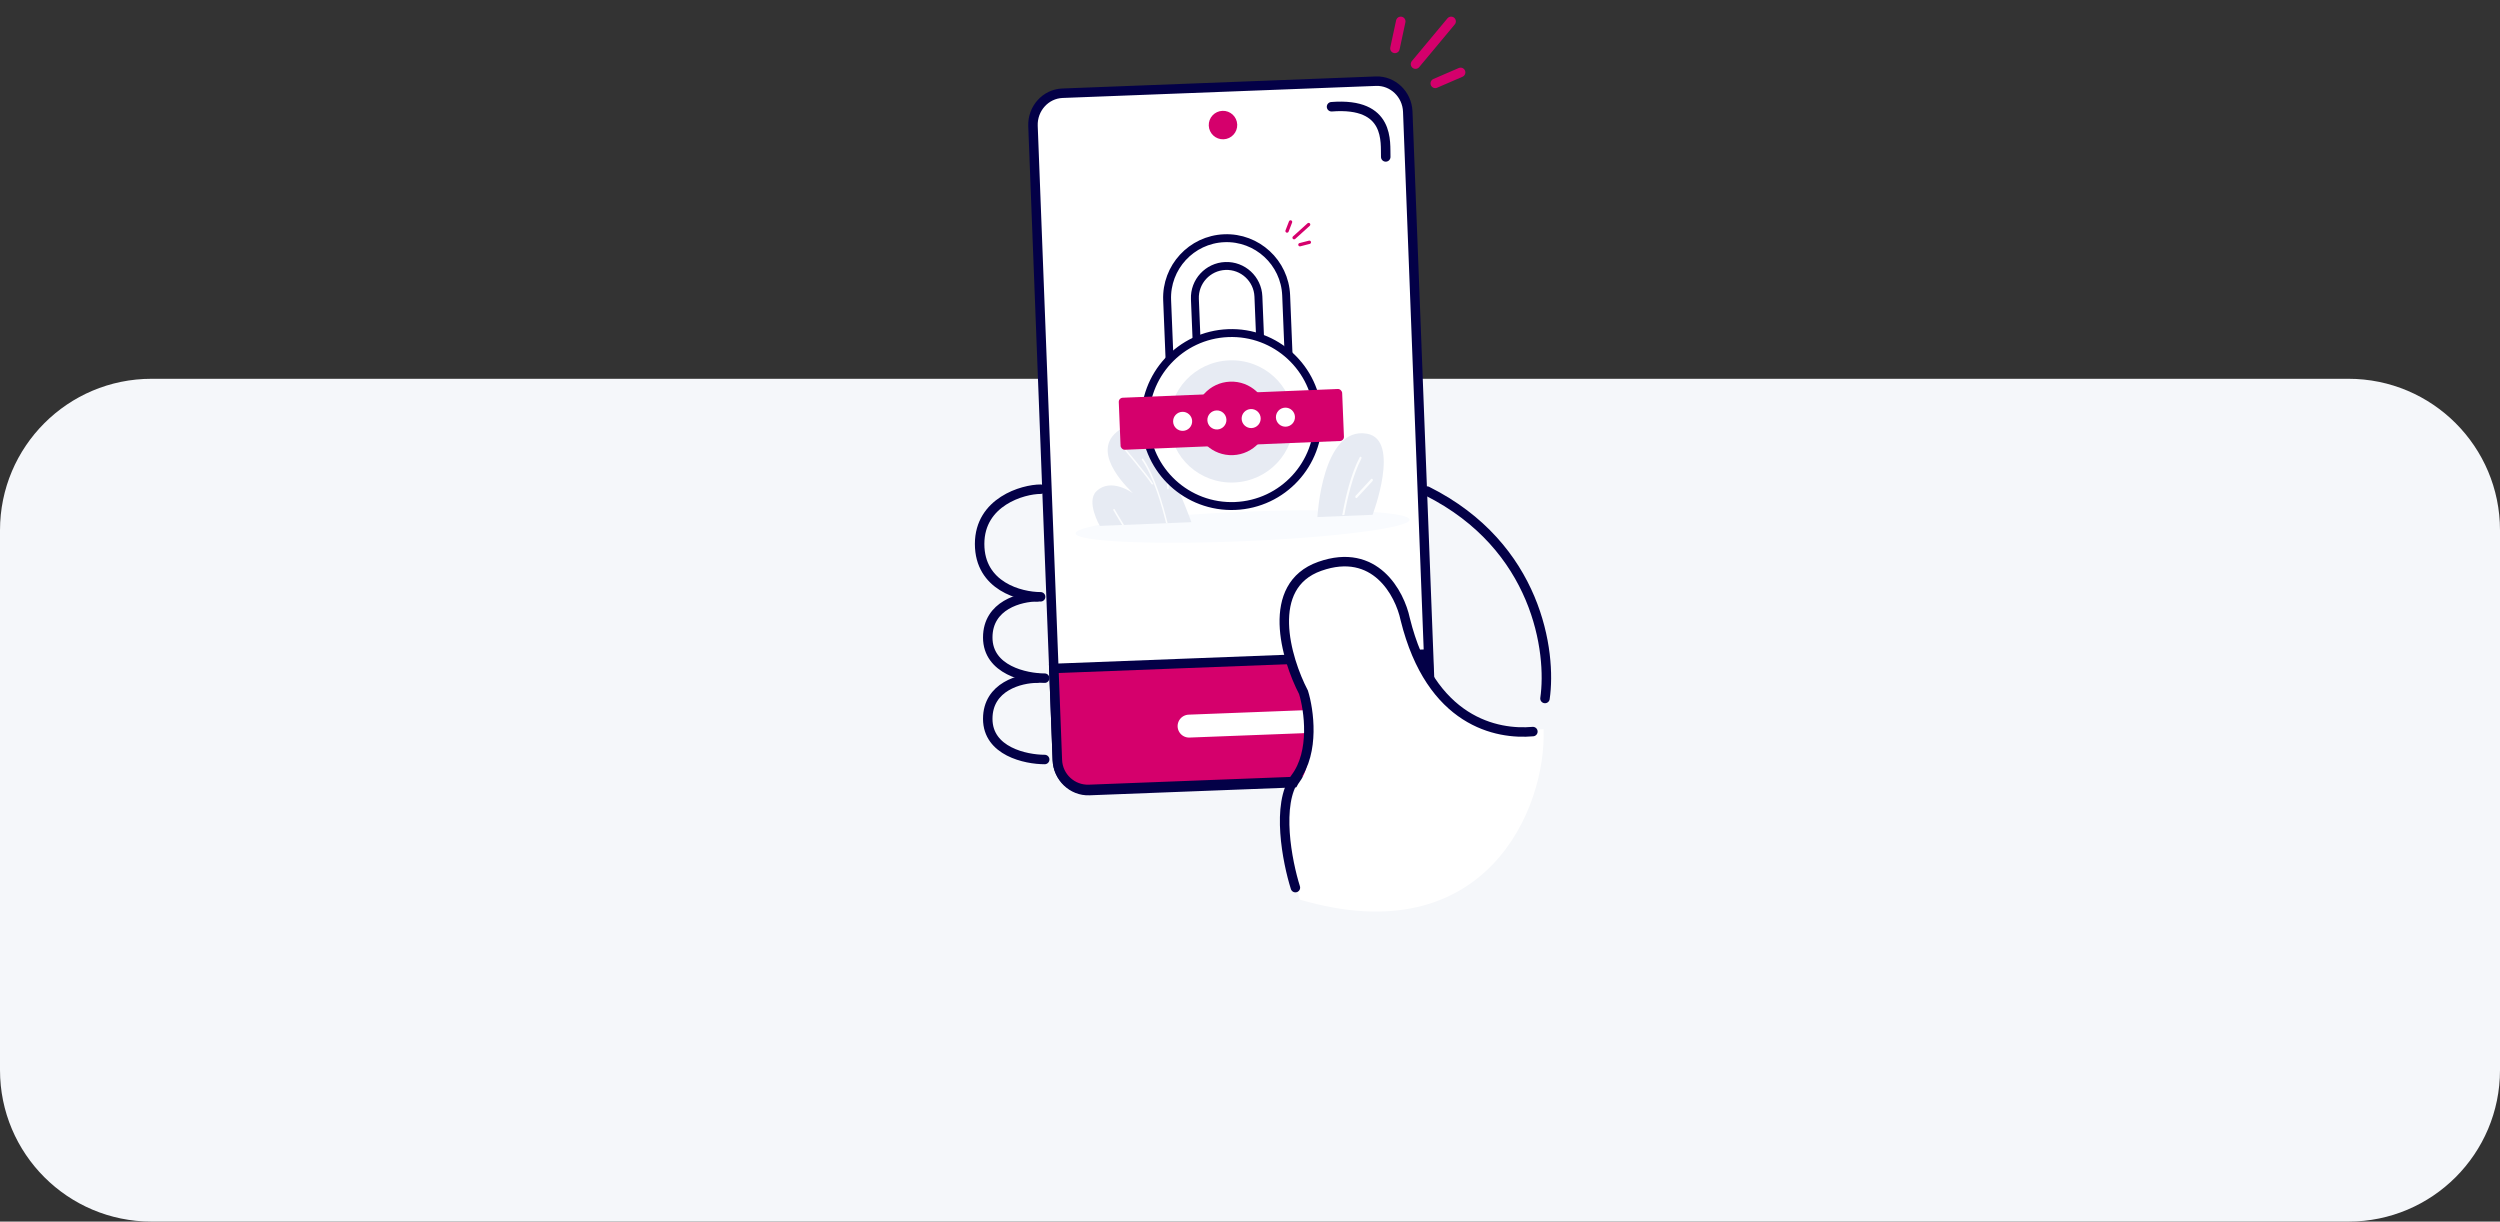
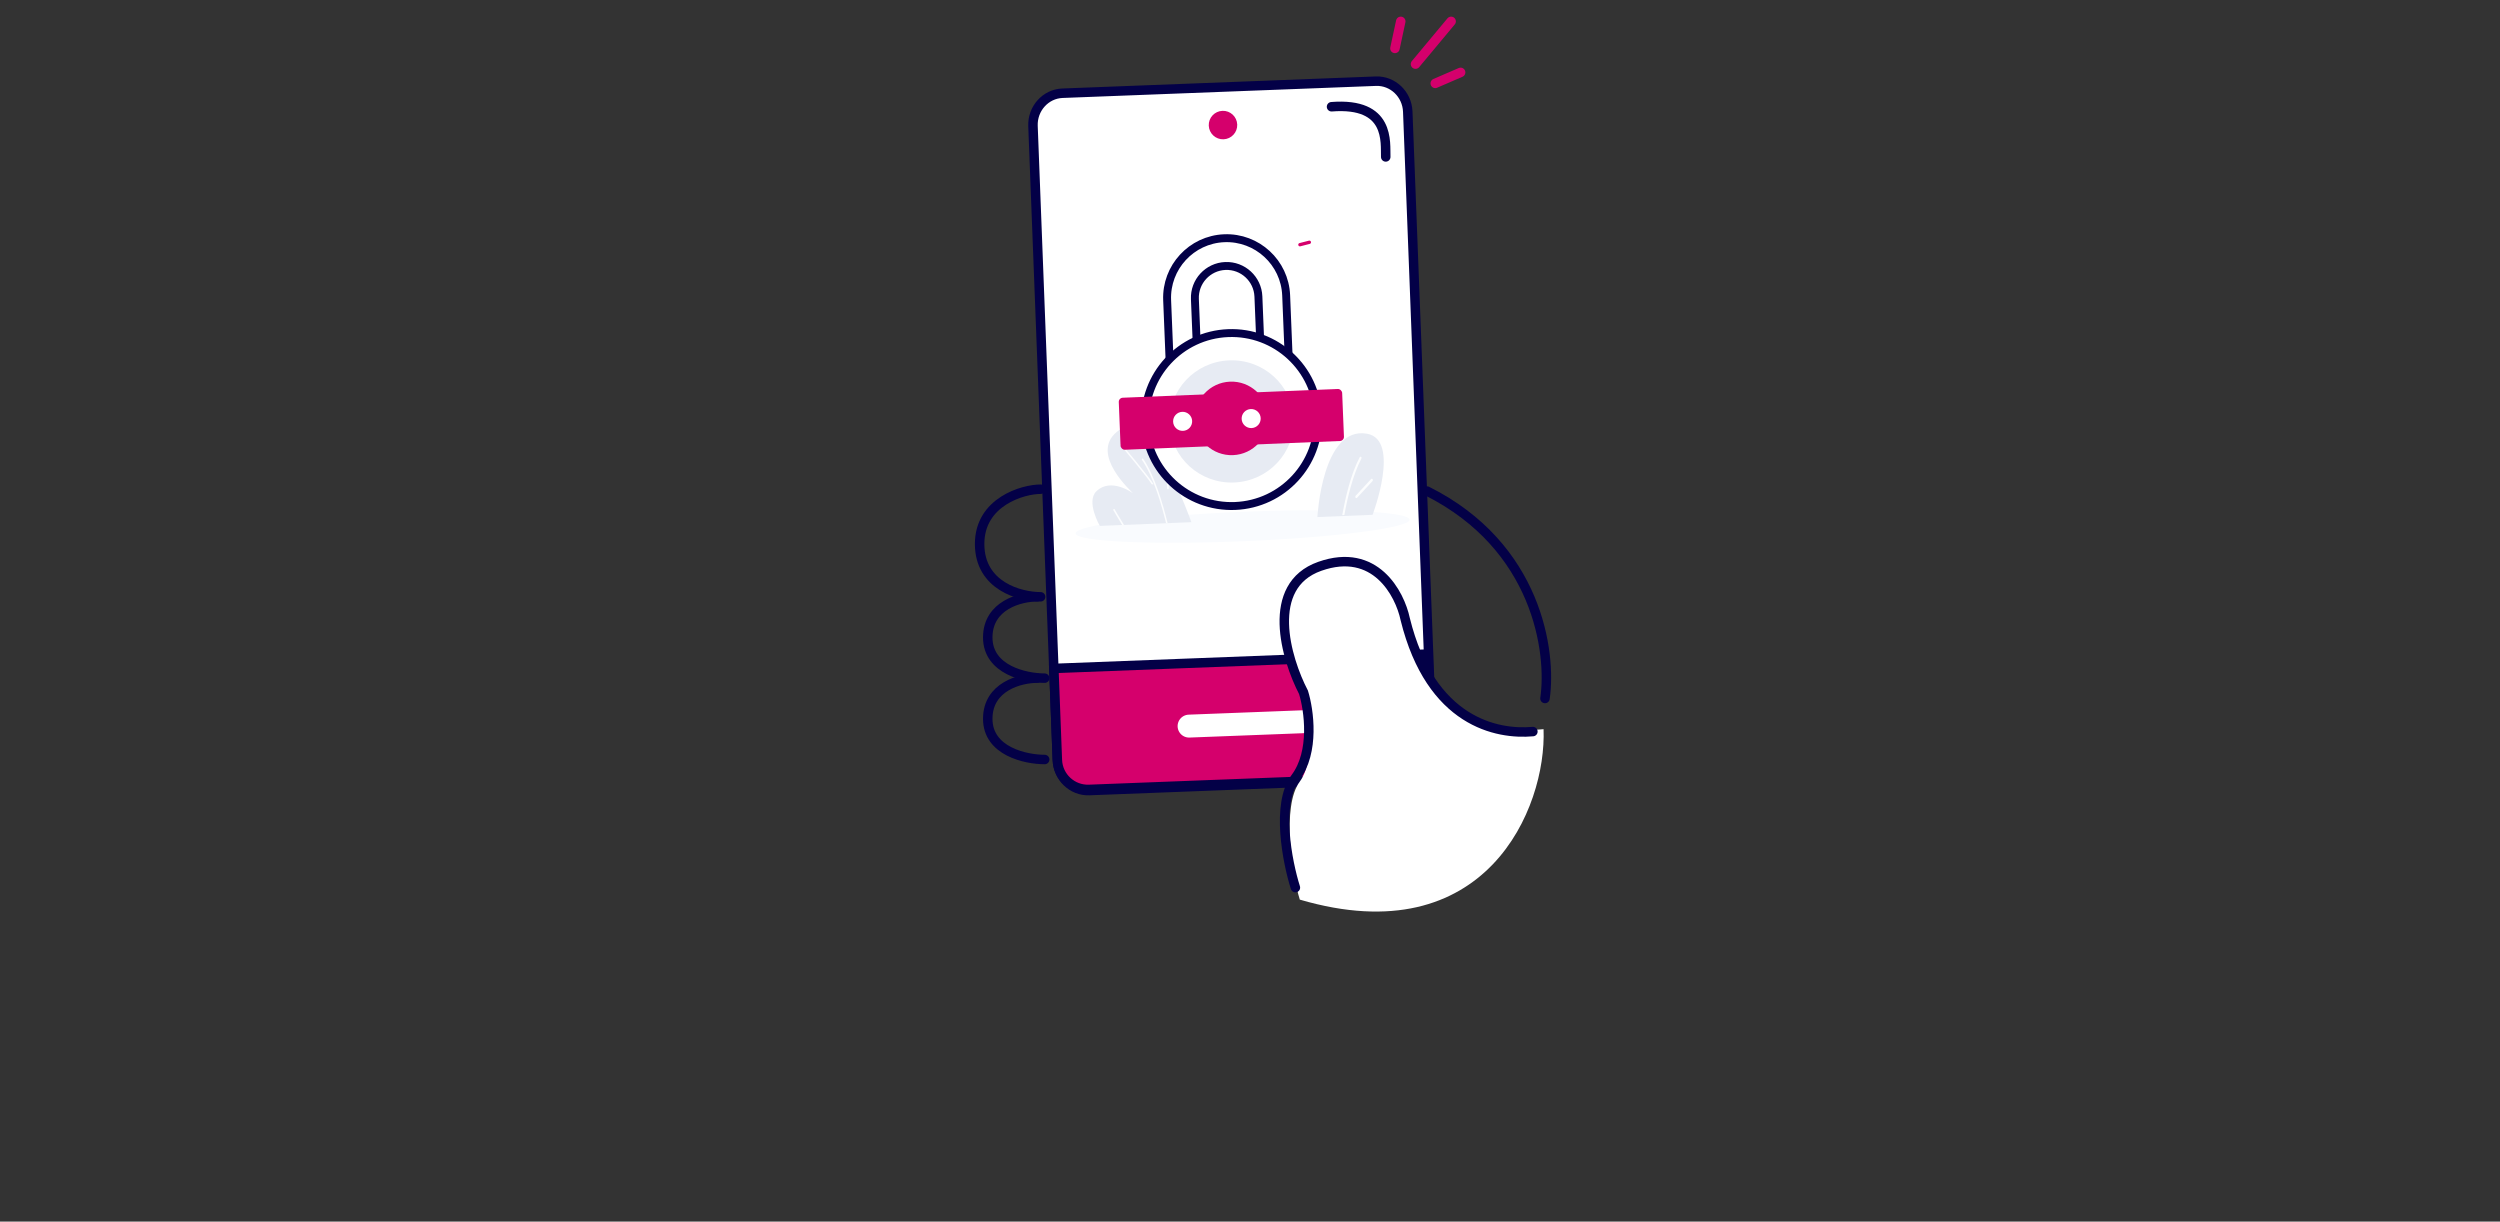
<svg xmlns="http://www.w3.org/2000/svg" width="264" height="129" viewBox="0 0 264 129" fill="none">
  <rect x="0" y="0" width="264" height="129" fill="#333333" stroke="none" />
-   <path d="M0 56C0 47.163 7.163 40 16 40H248C256.837 40 264 47.163 264 56V113C264 121.837 256.837 129 248 129H16C7.163 129 0 121.837 0 113V56Z" fill="#F5F7FA" />
  <path d="M148.122 82.213C149.904 82.145 151.303 80.588 151.232 78.752L148.916 18.461L148.659 11.784C148.589 9.949 147.074 8.505 145.292 8.573L112.194 9.845C110.411 9.913 109.013 11.47 109.084 13.305L111.657 80.272C111.728 82.108 113.241 83.554 115.024 83.485L148.122 82.213Z" fill="white" stroke="#030047" stroke-miterlimit="10" stroke-linecap="round" stroke-linejoin="round" />
  <path d="M131.284 57.154C141.024 56.752 148.891 55.731 148.855 54.874C148.82 54.016 140.896 53.647 131.156 54.049C121.416 54.451 113.549 55.472 113.585 56.329C113.62 57.187 121.544 57.556 131.284 57.154Z" fill="#F9FBFE" />
  <path d="M125.809 55.142L116.143 55.535C116.143 55.535 114.65 52.967 115.786 51.872C117.311 50.399 119.585 52.042 119.642 52.091C119.605 51.989 115.025 47.998 117.94 45.601C121.476 42.694 125.809 55.142 125.809 55.142Z" fill="#E7EBF3" />
  <path d="M123.3 55.244L123.136 55.251C122.69 53.404 121.811 50.333 120.591 48.569C120.557 48.532 120.565 48.467 120.608 48.439C120.64 48.412 120.694 48.41 120.718 48.448C121.96 50.249 122.842 53.385 123.3 55.244Z" fill="#FCFDFE" />
  <path d="M123.34 51.669C123.297 51.671 123.251 51.633 123.249 51.569L123.182 49.94C123.18 49.888 123.211 49.835 123.266 49.833C123.32 49.831 123.354 49.868 123.357 49.933L123.424 51.575C123.426 51.626 123.384 51.667 123.34 51.669Z" fill="#FCFDFE" />
  <path d="M118.695 55.432L118.499 55.44C117.973 54.593 117.583 53.884 117.572 53.885C117.549 53.847 117.557 53.782 117.6 53.754C117.642 53.726 117.687 53.737 117.711 53.788C117.711 53.788 118.135 54.548 118.695 55.432Z" fill="#FCFDFE" />
  <path d="M121.824 51.14L121.627 51.148C121.101 50.301 118.34 47.018 118.329 47.019C118.306 46.981 118.314 46.916 118.357 46.888C118.399 46.861 118.443 46.872 118.467 46.922C118.467 46.922 121.263 50.256 121.824 51.14Z" fill="#FCFDFE" />
  <path d="M144.946 54.364L139.118 54.601C139.118 54.601 139.62 44.95 144.363 45.802C147.954 46.452 144.946 54.364 144.946 54.364Z" fill="#E7EBF3" />
  <path d="M143.763 48.425C142.844 50.18 142.278 52.639 141.964 54.387L141.743 54.396C142.056 52.631 142.633 50.083 143.58 48.292C143.607 48.221 143.681 48.218 143.727 48.251C143.787 48.283 143.791 48.371 143.763 48.425Z" fill="#FCFDFE" />
  <path d="M143.238 52.6C143.208 52.601 143.178 52.585 143.147 52.551C143.1 52.501 143.112 52.413 143.154 52.358L144.783 50.592C144.825 50.537 144.9 50.552 144.946 50.602C144.993 50.653 144.982 50.741 144.94 50.796L143.31 52.562C143.281 52.581 143.267 52.599 143.238 52.6Z" fill="#FCFDFE" />
-   <path d="M138.191 23.713L136.657 25.1" stroke="#D5006C" stroke-width="0.353" stroke-linecap="round" stroke-linejoin="round" />
-   <path d="M136.282 23.437L135.913 24.396" stroke="#D5006C" stroke-width="0.353" stroke-linecap="round" stroke-linejoin="round" />
  <path d="M138.267 25.584L137.272 25.84" stroke="#D5006C" stroke-width="0.353" stroke-linecap="round" stroke-linejoin="round" />
  <path d="M129.278 25.157C125.813 25.298 123.109 28.232 123.25 31.697L123.698 42.714L126.629 42.595L126.181 31.578C126.106 29.729 127.548 28.163 129.397 28.088C131.246 28.013 132.812 29.456 132.887 31.305L133.335 42.322L136.266 42.203L135.818 31.186C135.677 27.721 132.744 25.016 129.278 25.157Z" fill="white" stroke="#030047" stroke-width="0.836" />
  <path d="M139.181 43.934C139.386 48.974 135.466 53.227 130.425 53.432C125.385 53.637 121.132 49.717 120.927 44.676C120.722 39.636 124.643 35.383 129.683 35.178C134.724 34.973 138.976 38.893 139.181 43.934Z" fill="white" stroke="#030047" stroke-width="0.836" />
  <path d="M136.61 44.236C136.755 47.798 133.941 50.804 130.325 50.951C126.708 51.098 123.659 48.33 123.515 44.769C123.37 41.208 126.184 38.201 129.8 38.054C133.416 37.907 136.465 40.675 136.61 44.236Z" fill="#E7EBF3" />
  <path d="M133.93 44.025C134.017 46.168 132.35 47.976 130.207 48.063C128.065 48.15 126.257 46.484 126.169 44.341C126.082 42.198 127.749 40.39 129.892 40.303C132.035 40.216 133.843 41.882 133.93 44.025Z" fill="#D5006C" />
  <rect x="118.125" y="42.018" width="23.609" height="5.498" rx="0.436" transform="rotate(-2.328 118.125 42.018)" fill="#D5006C" />
  <path fill-rule="evenodd" clip-rule="evenodd" d="M124.927 45.499C125.482 45.477 125.914 45.008 125.891 44.453C125.869 43.898 125.4 43.467 124.845 43.489C124.29 43.512 123.858 43.98 123.881 44.535C123.903 45.09 124.372 45.522 124.927 45.499Z" fill="white" />
-   <path fill-rule="evenodd" clip-rule="evenodd" d="M128.545 45.352C129.101 45.33 129.532 44.861 129.51 44.306C129.487 43.751 129.019 43.32 128.464 43.342C127.909 43.365 127.477 43.833 127.499 44.388C127.522 44.943 127.99 45.375 128.545 45.352Z" fill="white" />
  <path fill-rule="evenodd" clip-rule="evenodd" d="M132.164 45.205C132.719 45.182 133.151 44.714 133.128 44.159C133.106 43.604 132.638 43.173 132.082 43.195C131.527 43.218 131.095 43.686 131.118 44.241C131.141 44.796 131.609 45.227 132.164 45.205Z" fill="white" />
-   <path fill-rule="evenodd" clip-rule="evenodd" d="M135.783 45.058C136.338 45.035 136.77 44.567 136.748 44.012C136.725 43.457 136.257 43.025 135.702 43.048C135.146 43.071 134.715 43.539 134.737 44.094C134.76 44.649 135.228 45.08 135.783 45.058Z" fill="white" />
  <path d="M146.334 16.571C146.276 15.068 146.864 10.781 140.611 11.272" stroke="#030047" stroke-width="1.003" stroke-linecap="round" stroke-linejoin="round" />
  <path d="M153.238 2.258L149.478 6.77" stroke="#D5006C" stroke-width="1.003" stroke-linecap="round" stroke-linejoin="round" />
  <path d="M154.241 7.645L151.563 8.803" stroke="#D5006C" stroke-width="1.003" stroke-linecap="round" stroke-linejoin="round" />
  <path d="M147.919 2.258L147.306 5.111" stroke="#D5006C" stroke-width="1.003" stroke-linecap="round" stroke-linejoin="round" />
  <path d="M111.285 70.587L150.791 69.069L151.163 78.744C151.231 80.525 149.843 82.024 148.062 82.093L115.005 83.363C113.224 83.431 111.725 82.043 111.656 80.262L111.285 70.587Z" fill="#D5006C" stroke="#030047" stroke-width="1.003" />
  <circle cx="129.148" cy="13.207" r="1.504" transform="rotate(-2.201 129.148 13.207)" fill="#D5006C" />
  <path d="M125.566 76.677L137.589 76.215" stroke="white" stroke-width="2.421" stroke-miterlimit="10" stroke-linecap="round" stroke-linejoin="round" />
  <path d="M109.89 51.66C108.029 51.66 103.448 52.973 103.448 57.44C103.448 61.907 107.743 63.023 109.89 63.023" stroke="#030047" stroke-linecap="round" stroke-linejoin="round" />
  <path d="M109.518 63.023C107.781 63.023 104.307 63.883 104.307 67.319C104.307 70.755 108.315 71.614 110.32 71.614" stroke="#030047" stroke-linecap="round" stroke-linejoin="round" />
  <path d="M109.518 71.614C107.781 71.614 104.307 72.473 104.307 75.909C104.307 79.345 108.315 80.204 110.32 80.204" stroke="#030047" stroke-linecap="round" stroke-linejoin="round" />
  <path d="M163.15 73.761C163.866 68.894 162.377 57.698 150.694 51.856" stroke="#030047" stroke-linecap="round" stroke-linejoin="round" />
  <path d="M137.258 82.534C135.318 85.127 136.451 92.434 137.259 95C156.921 100.773 163.326 85.326 163 77C159.443 77.324 153.318 77.449 149.248 69.25C148.071 65.13 146.867 58.259 140.004 59.975C134.512 61.348 135.508 68.624 137.259 72C137.798 73.755 139.198 79.942 137.258 82.534Z" fill="white" />
  <path d="M136.794 93.733C135.935 91.013 134.732 84.885 136.794 82.136C138.856 79.388 138.226 74.978 137.653 73.117C135.792 69.537 133.53 61.864 139.371 59.802C145.212 57.74 147.818 62.665 148.391 65.385C151.084 76.274 158.093 77.598 161.873 77.255" stroke="#030047" stroke-linecap="round" />
</svg>